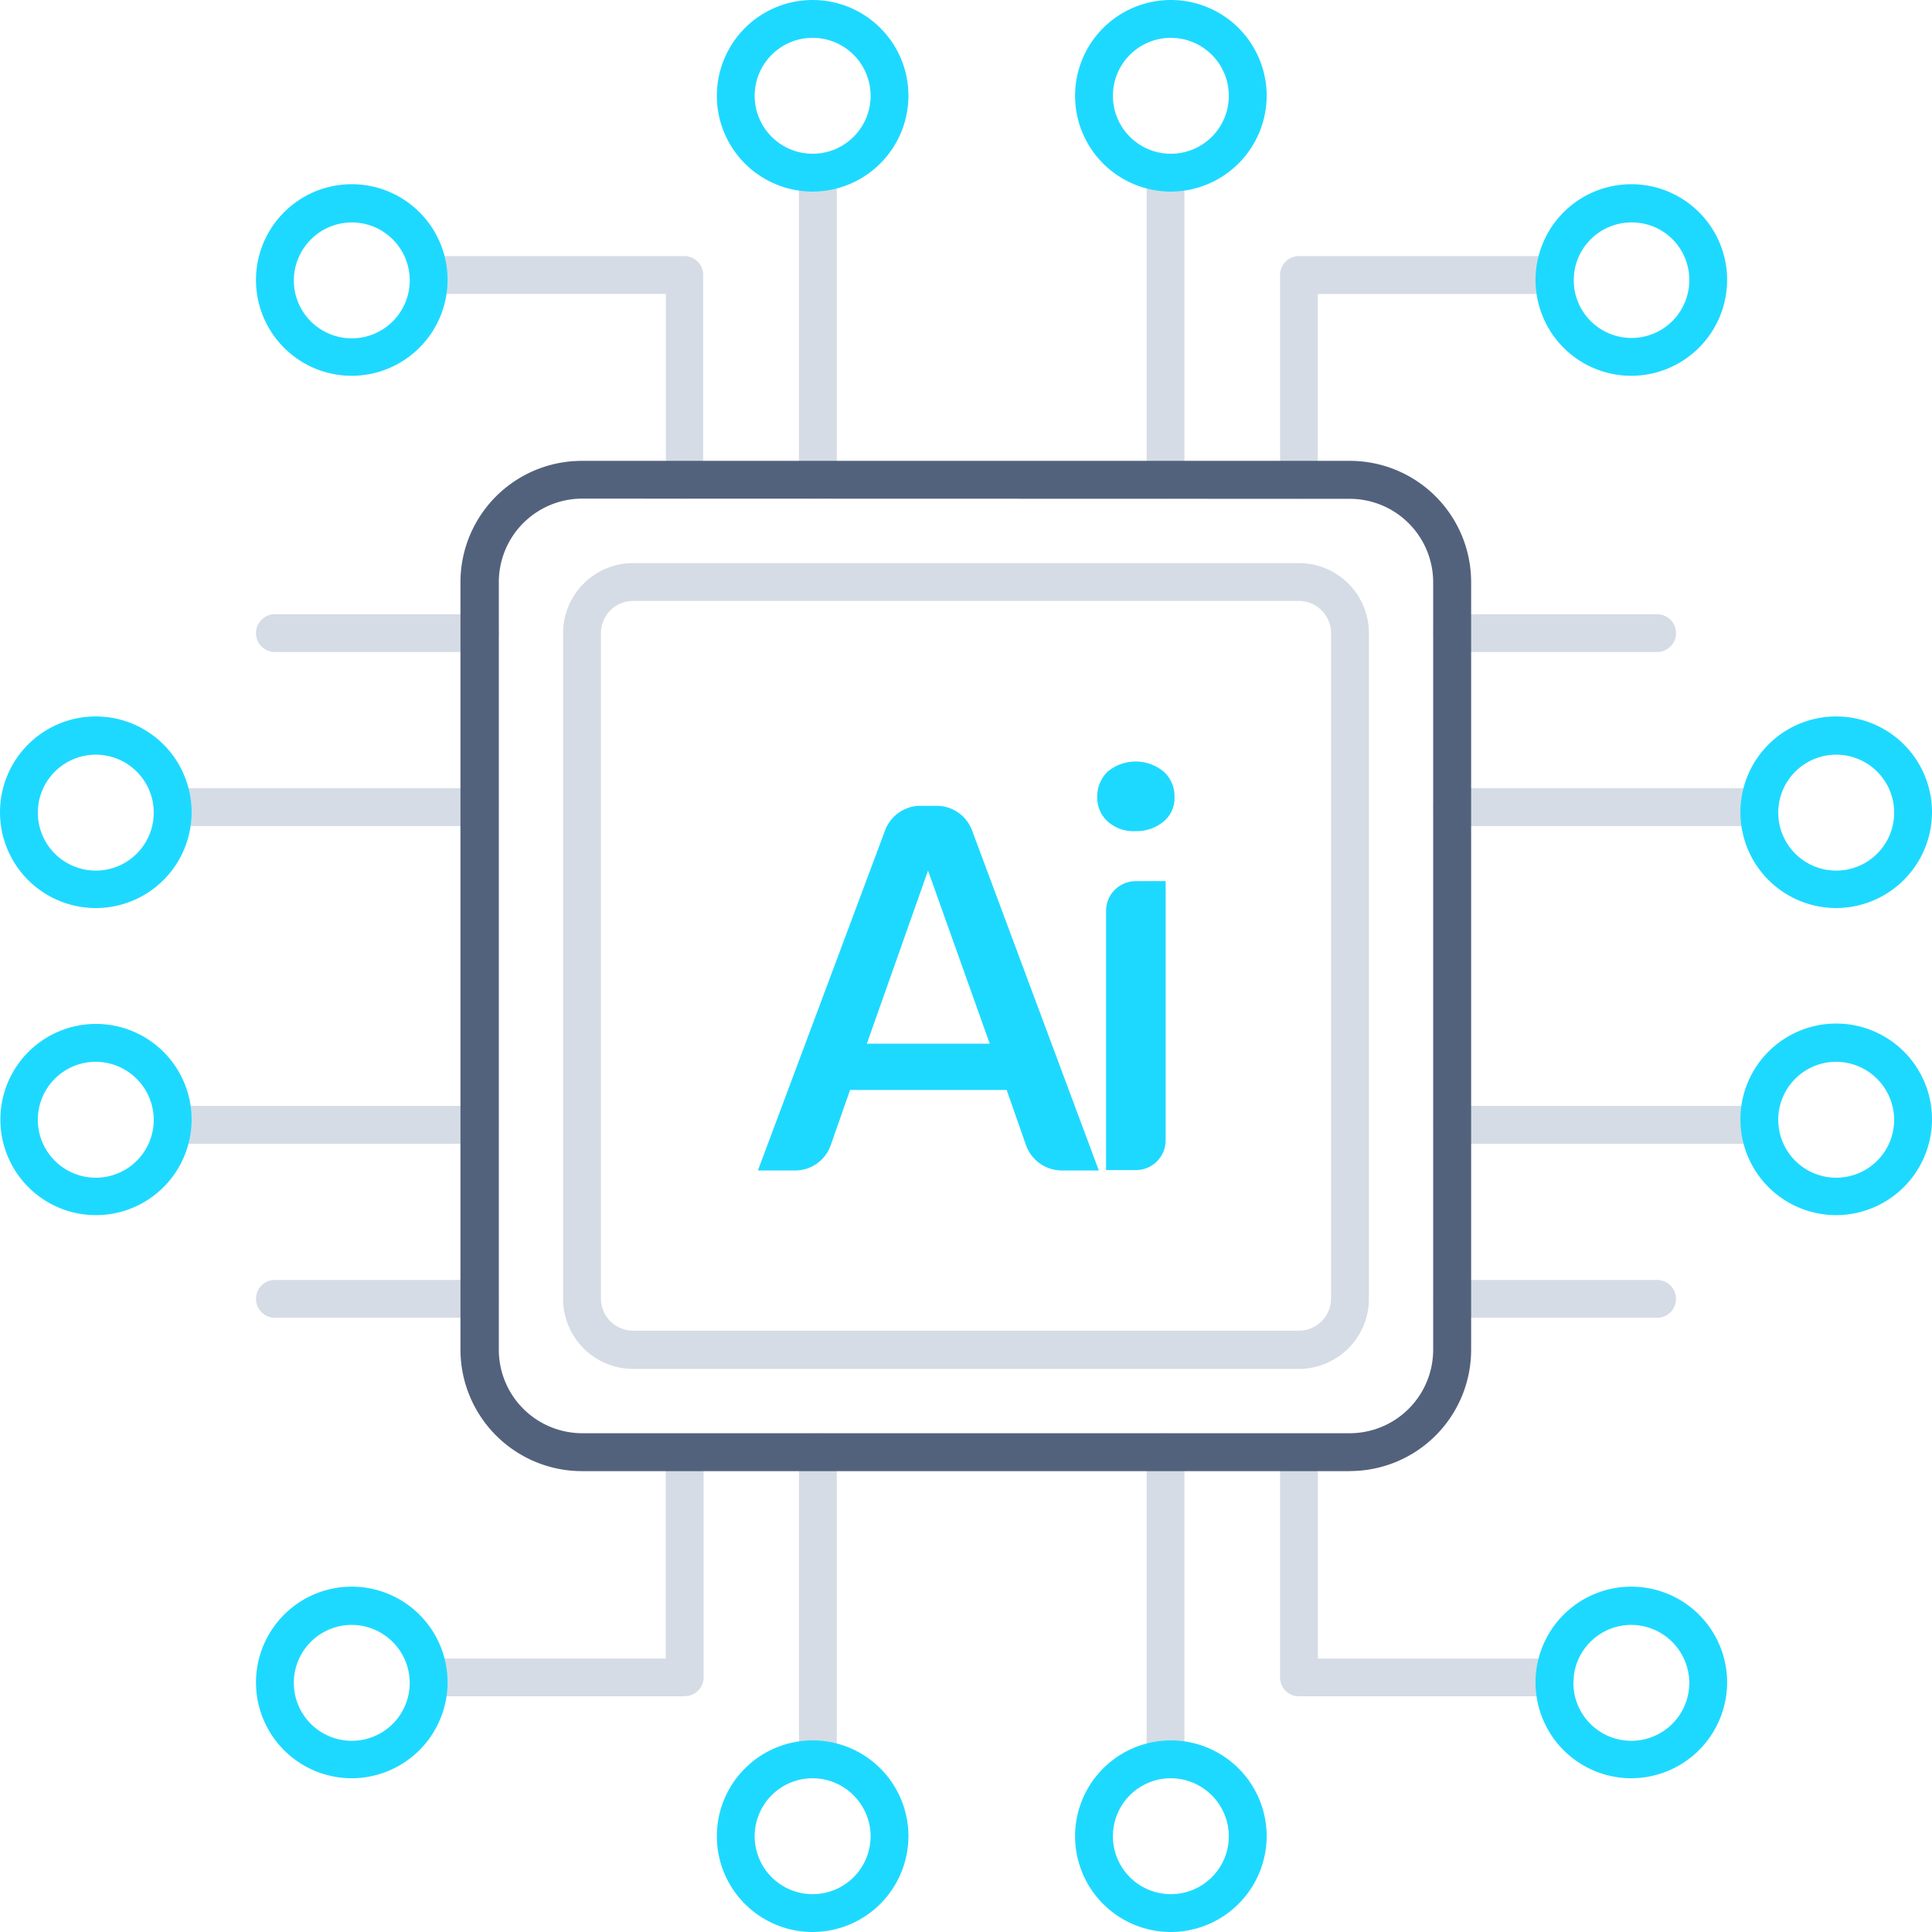
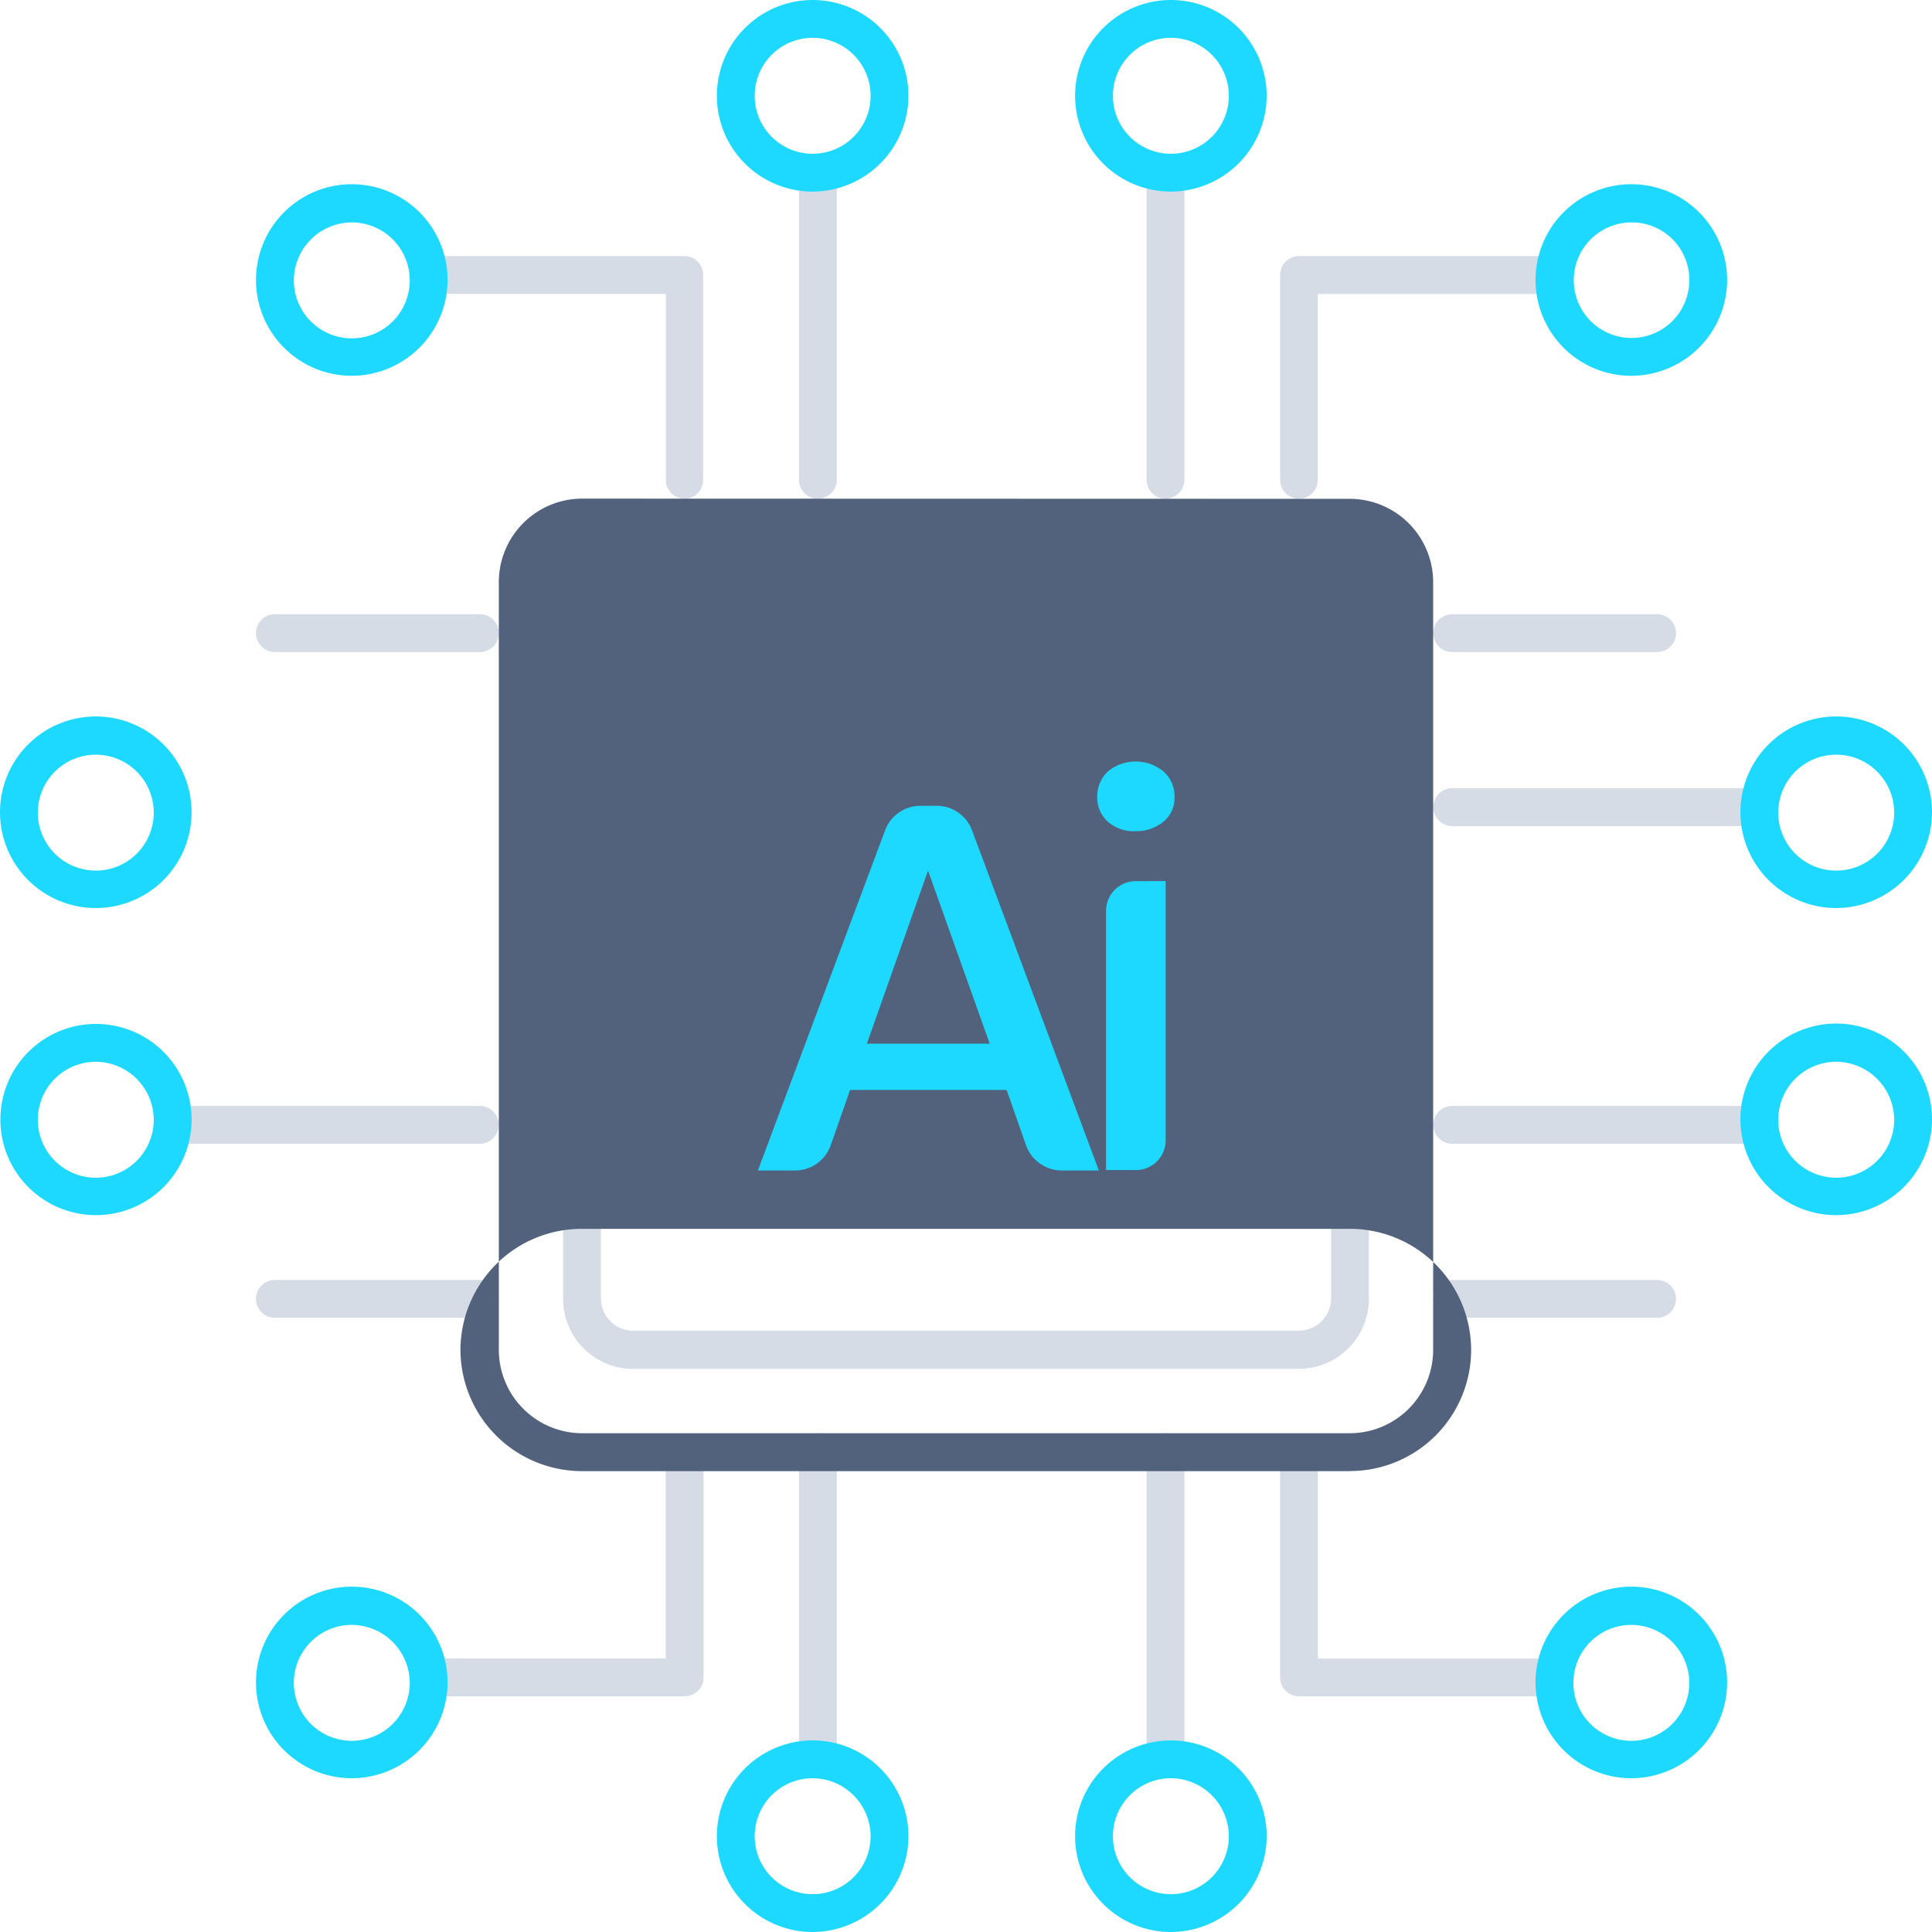
<svg xmlns="http://www.w3.org/2000/svg" id="Group_16409" data-name="Group 16409" width="72" height="72" viewBox="0 0 72 72">
  <defs>
    <clipPath id="clip-path">
      <rect id="Rectangle_7142" data-name="Rectangle 7142" width="72" height="72" fill="none" />
    </clipPath>
  </defs>
  <g id="Group_16408" data-name="Group 16408" clip-path="url(#clip-path)">
    <path id="Path_20928" data-name="Path 20928" d="M113.815,28.024a.7.7,0,0,1-.7-.7V15.874a.7.7,0,1,1,1.41,0V27.319a.7.7,0,0,1-.7.7" transform="translate(-70.384 -9.439)" fill="#d5dce5" />
    <path id="Path_20929" data-name="Path 20929" d="M126.984,34.3a.7.7,0,0,1-.7-.7V25.961a.7.7,0,0,1,.7-.7h9.54a.7.7,0,0,1,0,1.41h-8.835V33.6a.7.7,0,0,1-.7.7" transform="translate(-78.579 -15.716)" fill="#d5dce5" />
    <path id="Path_20930" data-name="Path 20930" d="M79.516,28.024a.7.7,0,0,1-.7-.7V15.874a.7.7,0,1,1,1.41,0V27.319a.7.7,0,0,1-.7.7" transform="translate(-49.041 -9.439)" fill="#d5dce5" />
    <path id="Path_20931" data-name="Path 20931" d="M50.67,34.3a.7.7,0,0,1-.7-.7v-6.93H41.13a.7.7,0,0,1,0-1.41h9.525a.7.7,0,0,1,.705.7V33.6a.692.692,0,0,1-.69.7" transform="translate(-25.155 -15.716)" fill="#d5dce5" />
    <path id="Path_20932" data-name="Path 20932" d="M79.516,154.264a.7.7,0,0,1-.7-.7V142.114a.7.7,0,1,1,1.41,0v11.445a.7.7,0,0,1-.7.7" transform="translate(-49.041 -87.994)" fill="#d5dce5" />
    <path id="Path_20933" data-name="Path 20933" d="M50.67,152.454H41.13a.705.705,0,0,1,0-1.41h8.835v-6.93a.7.7,0,0,1,1.41,0v7.635a.7.7,0,0,1-.7.7" transform="translate(-25.155 -89.238)" fill="#d5dce5" />
    <path id="Path_20934" data-name="Path 20934" d="M113.815,154.264a.7.7,0,0,1-.7-.7V142.114a.7.7,0,1,1,1.41,0v11.445a.7.7,0,0,1-.7.7" transform="translate(-70.384 -87.994)" fill="#d5dce5" />
    <path id="Path_20935" data-name="Path 20935" d="M136.524,152.454h-9.54a.7.7,0,0,1-.7-.7v-7.635a.705.705,0,0,1,1.41,0v6.93h8.835a.705.705,0,0,1,0,1.41" transform="translate(-78.579 -89.238)" fill="#d5dce5" />
    <path id="Path_20936" data-name="Path 20936" d="M153.559,110.52H142.114a.705.705,0,0,1,0-1.41h11.445a.7.7,0,0,1,.7.705.7.7,0,0,1-.7.7" transform="translate(-87.994 -67.895)" fill="#d5dce5" />
    <path id="Path_20937" data-name="Path 20937" d="M149.749,127.689h-7.635a.705.705,0,0,1,0-1.41h7.635a.705.705,0,0,1,0,1.41" transform="translate(-87.994 -78.579)" fill="#d5dce5" />
    <path id="Path_20938" data-name="Path 20938" d="M153.559,79.177H142.114a.705.705,0,0,1,0-1.41h11.445a.7.7,0,0,1,.7.705.7.7,0,0,1-.7.7" transform="translate(-87.994 -48.392)" fill="#d5dce5" />
    <path id="Path_20939" data-name="Path 20939" d="M149.749,62.008h-7.635a.705.705,0,0,1,0-1.41h7.635a.705.705,0,0,1,0,1.41" transform="translate(-87.994 -37.708)" fill="#d5dce5" />
-     <path id="Path_20940" data-name="Path 20940" d="M27.32,79.177H15.875a.705.705,0,0,1,0-1.41H27.32a.705.705,0,0,1,0,1.41" transform="translate(-9.44 -48.392)" fill="#d5dce5" />
    <path id="Path_20941" data-name="Path 20941" d="M33.6,62.008H25.961a.705.705,0,0,1,0-1.41H33.6a.705.705,0,0,1,0,1.41" transform="translate(-15.716 -37.708)" fill="#d5dce5" />
    <path id="Path_20942" data-name="Path 20942" d="M27.32,110.52H15.875a.705.705,0,0,1,0-1.41H27.32a.705.705,0,0,1,0,1.41" transform="translate(-9.44 -67.895)" fill="#d5dce5" />
    <path id="Path_20943" data-name="Path 20943" d="M33.6,127.689H25.961a.705.705,0,0,1,0-1.41H33.6a.705.705,0,0,1,0,1.41" transform="translate(-15.716 -78.579)" fill="#d5dce5" />
    <path id="Path_20944" data-name="Path 20944" d="M82.974,85.585H58.164a2.612,2.612,0,0,1-2.61-2.61V58.165a2.612,2.612,0,0,1,2.61-2.61h24.81a2.612,2.612,0,0,1,2.61,2.61V82.96a2.615,2.615,0,0,1-2.61,2.625m-24.81-28.62a1.2,1.2,0,0,0-1.2,1.2V82.96a1.2,1.2,0,0,0,1.2,1.2h24.81a1.2,1.2,0,0,0,1.2-1.2V58.165a1.2,1.2,0,0,0-1.2-1.2Z" transform="translate(-34.569 -34.57)" fill="#d5dce5" />
-     <path id="Path_20945" data-name="Path 20945" d="M78.578,83.118H49.958a4.533,4.533,0,0,1-4.53-4.515V49.983a4.523,4.523,0,0,1,4.53-4.515h28.62a4.52,4.52,0,0,1,4.515,4.515V78.6a4.52,4.52,0,0,1-4.515,4.515m-28.62-36.24a3.111,3.111,0,0,0-3.1,3.1V78.6a3.112,3.112,0,0,0,3.1,3.105h28.62a3.112,3.112,0,0,0,3.1-3.105V49.983a3.111,3.111,0,0,0-3.1-3.1Z" transform="translate(-28.268 -28.293)" fill="#53627c" />
+     <path id="Path_20945" data-name="Path 20945" d="M78.578,83.118H49.958a4.533,4.533,0,0,1-4.53-4.515a4.523,4.523,0,0,1,4.53-4.515h28.62a4.52,4.52,0,0,1,4.515,4.515V78.6a4.52,4.52,0,0,1-4.515,4.515m-28.62-36.24a3.111,3.111,0,0,0-3.1,3.1V78.6a3.112,3.112,0,0,0,3.1,3.105h28.62a3.112,3.112,0,0,0,3.1-3.105V49.983a3.111,3.111,0,0,0-3.1-3.1Z" transform="translate(-28.268 -28.293)" fill="#53627c" />
    <path id="Path_20946" data-name="Path 20946" d="M84.045,90.09H78.21l-.72,2.055a1.406,1.406,0,0,1-1.335.945h-1.38l4.74-12.675a1.409,1.409,0,0,1,1.32-.915h.6a1.409,1.409,0,0,1,1.32.915L87.48,93.09H86.1a1.421,1.421,0,0,1-1.335-.945Zm-.63-1.725-2.3-6.45-2.28,6.45Z" transform="translate(-46.53 -49.47)" fill="#1ed9ff" />
    <path id="Path_20947" data-name="Path 20947" d="M108.64,75.507a1.636,1.636,0,0,1,2.085,0,1.225,1.225,0,0,1,.405.945,1.122,1.122,0,0,1-.405.915,1.586,1.586,0,0,1-1.05.36,1.449,1.449,0,0,1-1.035-.36,1.2,1.2,0,0,1-.39-.915,1.291,1.291,0,0,1,.39-.945m2.16,4.08v9.66a1.107,1.107,0,0,1-1.11,1.11h-1.11V80.7a1.107,1.107,0,0,1,1.11-1.11Z" transform="translate(-67.36 -46.752)" fill="#1ed9ff" />
    <path id="Path_20948" data-name="Path 20948" d="M109.636,7.14a3.57,3.57,0,1,1,3.57-3.57,3.579,3.579,0,0,1-3.57,3.57m0-5.73a2.16,2.16,0,1,0,2.16,2.16,2.161,2.161,0,0,0-2.16-2.16" transform="translate(-66.001)" fill="#1ed9ff" />
    <path id="Path_20949" data-name="Path 20949" d="M155.065,25.313a3.57,3.57,0,1,1,3.57-3.57,3.579,3.579,0,0,1-3.57,3.57m0-5.716a2.153,2.153,0,1,0,2.16,2.145,2.138,2.138,0,0,0-2.16-2.145" transform="translate(-94.27 -11.308)" fill="#1ed9ff" />
    <path id="Path_20950" data-name="Path 20950" d="M74.294,7.14a3.57,3.57,0,1,1,3.57-3.57,3.579,3.579,0,0,1-3.57,3.57m0-5.73a2.16,2.16,0,1,0,2.16,2.16,2.16,2.16,0,0,0-2.16-2.16" transform="translate(-44.009)" fill="#1ed9ff" />
    <path id="Path_20951" data-name="Path 20951" d="M28.826,25.313a3.57,3.57,0,1,1,3.57-3.57,3.579,3.579,0,0,1-3.57,3.57m0-5.716a2.17,2.17,0,0,0-2.16,2.16,2.16,2.16,0,1,0,2.16-2.16" transform="translate(-15.716 -11.308)" fill="#1ed9ff" />
    <path id="Path_20952" data-name="Path 20952" d="M74.294,178.848a3.57,3.57,0,1,1,3.57-3.57,3.579,3.579,0,0,1-3.57,3.57m0-5.73a2.16,2.16,0,1,0,2.16,2.16,2.17,2.17,0,0,0-2.16-2.16" transform="translate(-44.009 -106.848)" fill="#1ed9ff" />
    <path id="Path_20953" data-name="Path 20953" d="M28.826,163.679a3.57,3.57,0,1,1,3.57-3.57,3.579,3.579,0,0,1-3.57,3.57m0-5.715a2.16,2.16,0,1,0,2.16,2.16,2.17,2.17,0,0,0-2.16-2.16" transform="translate(-15.716 -97.409)" fill="#1ed9ff" />
    <path id="Path_20954" data-name="Path 20954" d="M109.636,178.848a3.57,3.57,0,1,1,3.57-3.57,3.579,3.579,0,0,1-3.57,3.57m0-5.73a2.16,2.16,0,1,0,2.16,2.16,2.17,2.17,0,0,0-2.16-2.16" transform="translate(-66.001 -106.848)" fill="#1ed9ff" />
    <path id="Path_20955" data-name="Path 20955" d="M155.065,163.679a3.57,3.57,0,1,1,3.57-3.57,3.579,3.579,0,0,1-3.57,3.57m0-5.715a2.16,2.16,0,1,0,2.16,2.16,2.17,2.17,0,0,0-2.16-2.16" transform="translate(-94.27 -97.409)" fill="#1ed9ff" />
    <path id="Path_20956" data-name="Path 20956" d="M175.278,108.124a3.57,3.57,0,1,1,3.57-3.555,3.579,3.579,0,0,1-3.57,3.555m0-5.715a2.16,2.16,0,1,0,2.16,2.16,2.17,2.17,0,0,0-2.16-2.16" transform="translate(-106.848 -62.839)" fill="#1ed9ff" />
    <path id="Path_20957" data-name="Path 20957" d="M175.278,77.825a3.57,3.57,0,1,1,3.57-3.57,3.579,3.579,0,0,1-3.57,3.57m0-5.715a2.16,2.16,0,1,0,2.16,2.16,2.16,2.16,0,0,0-2.16-2.16" transform="translate(-106.848 -43.985)" fill="#1ed9ff" />
    <path id="Path_20958" data-name="Path 20958" d="M3.57,77.825a3.57,3.57,0,1,1,3.57-3.57,3.569,3.569,0,0,1-3.57,3.57m0-5.715a2.16,2.16,0,1,0,2.16,2.16,2.16,2.16,0,0,0-2.16-2.16" transform="translate(0 -43.985)" fill="#1ed9ff" />
    <path id="Path_20959" data-name="Path 20959" d="M3.57,108.148a3.563,3.563,0,1,1,3.57-3.555,3.566,3.566,0,0,1-3.57,3.555m0-5.715a2.16,2.16,0,1,0,2.16,2.16,2.17,2.17,0,0,0-2.16-2.16" transform="translate(0 -62.863)" fill="#1ed9ff" />
  </g>
</svg>